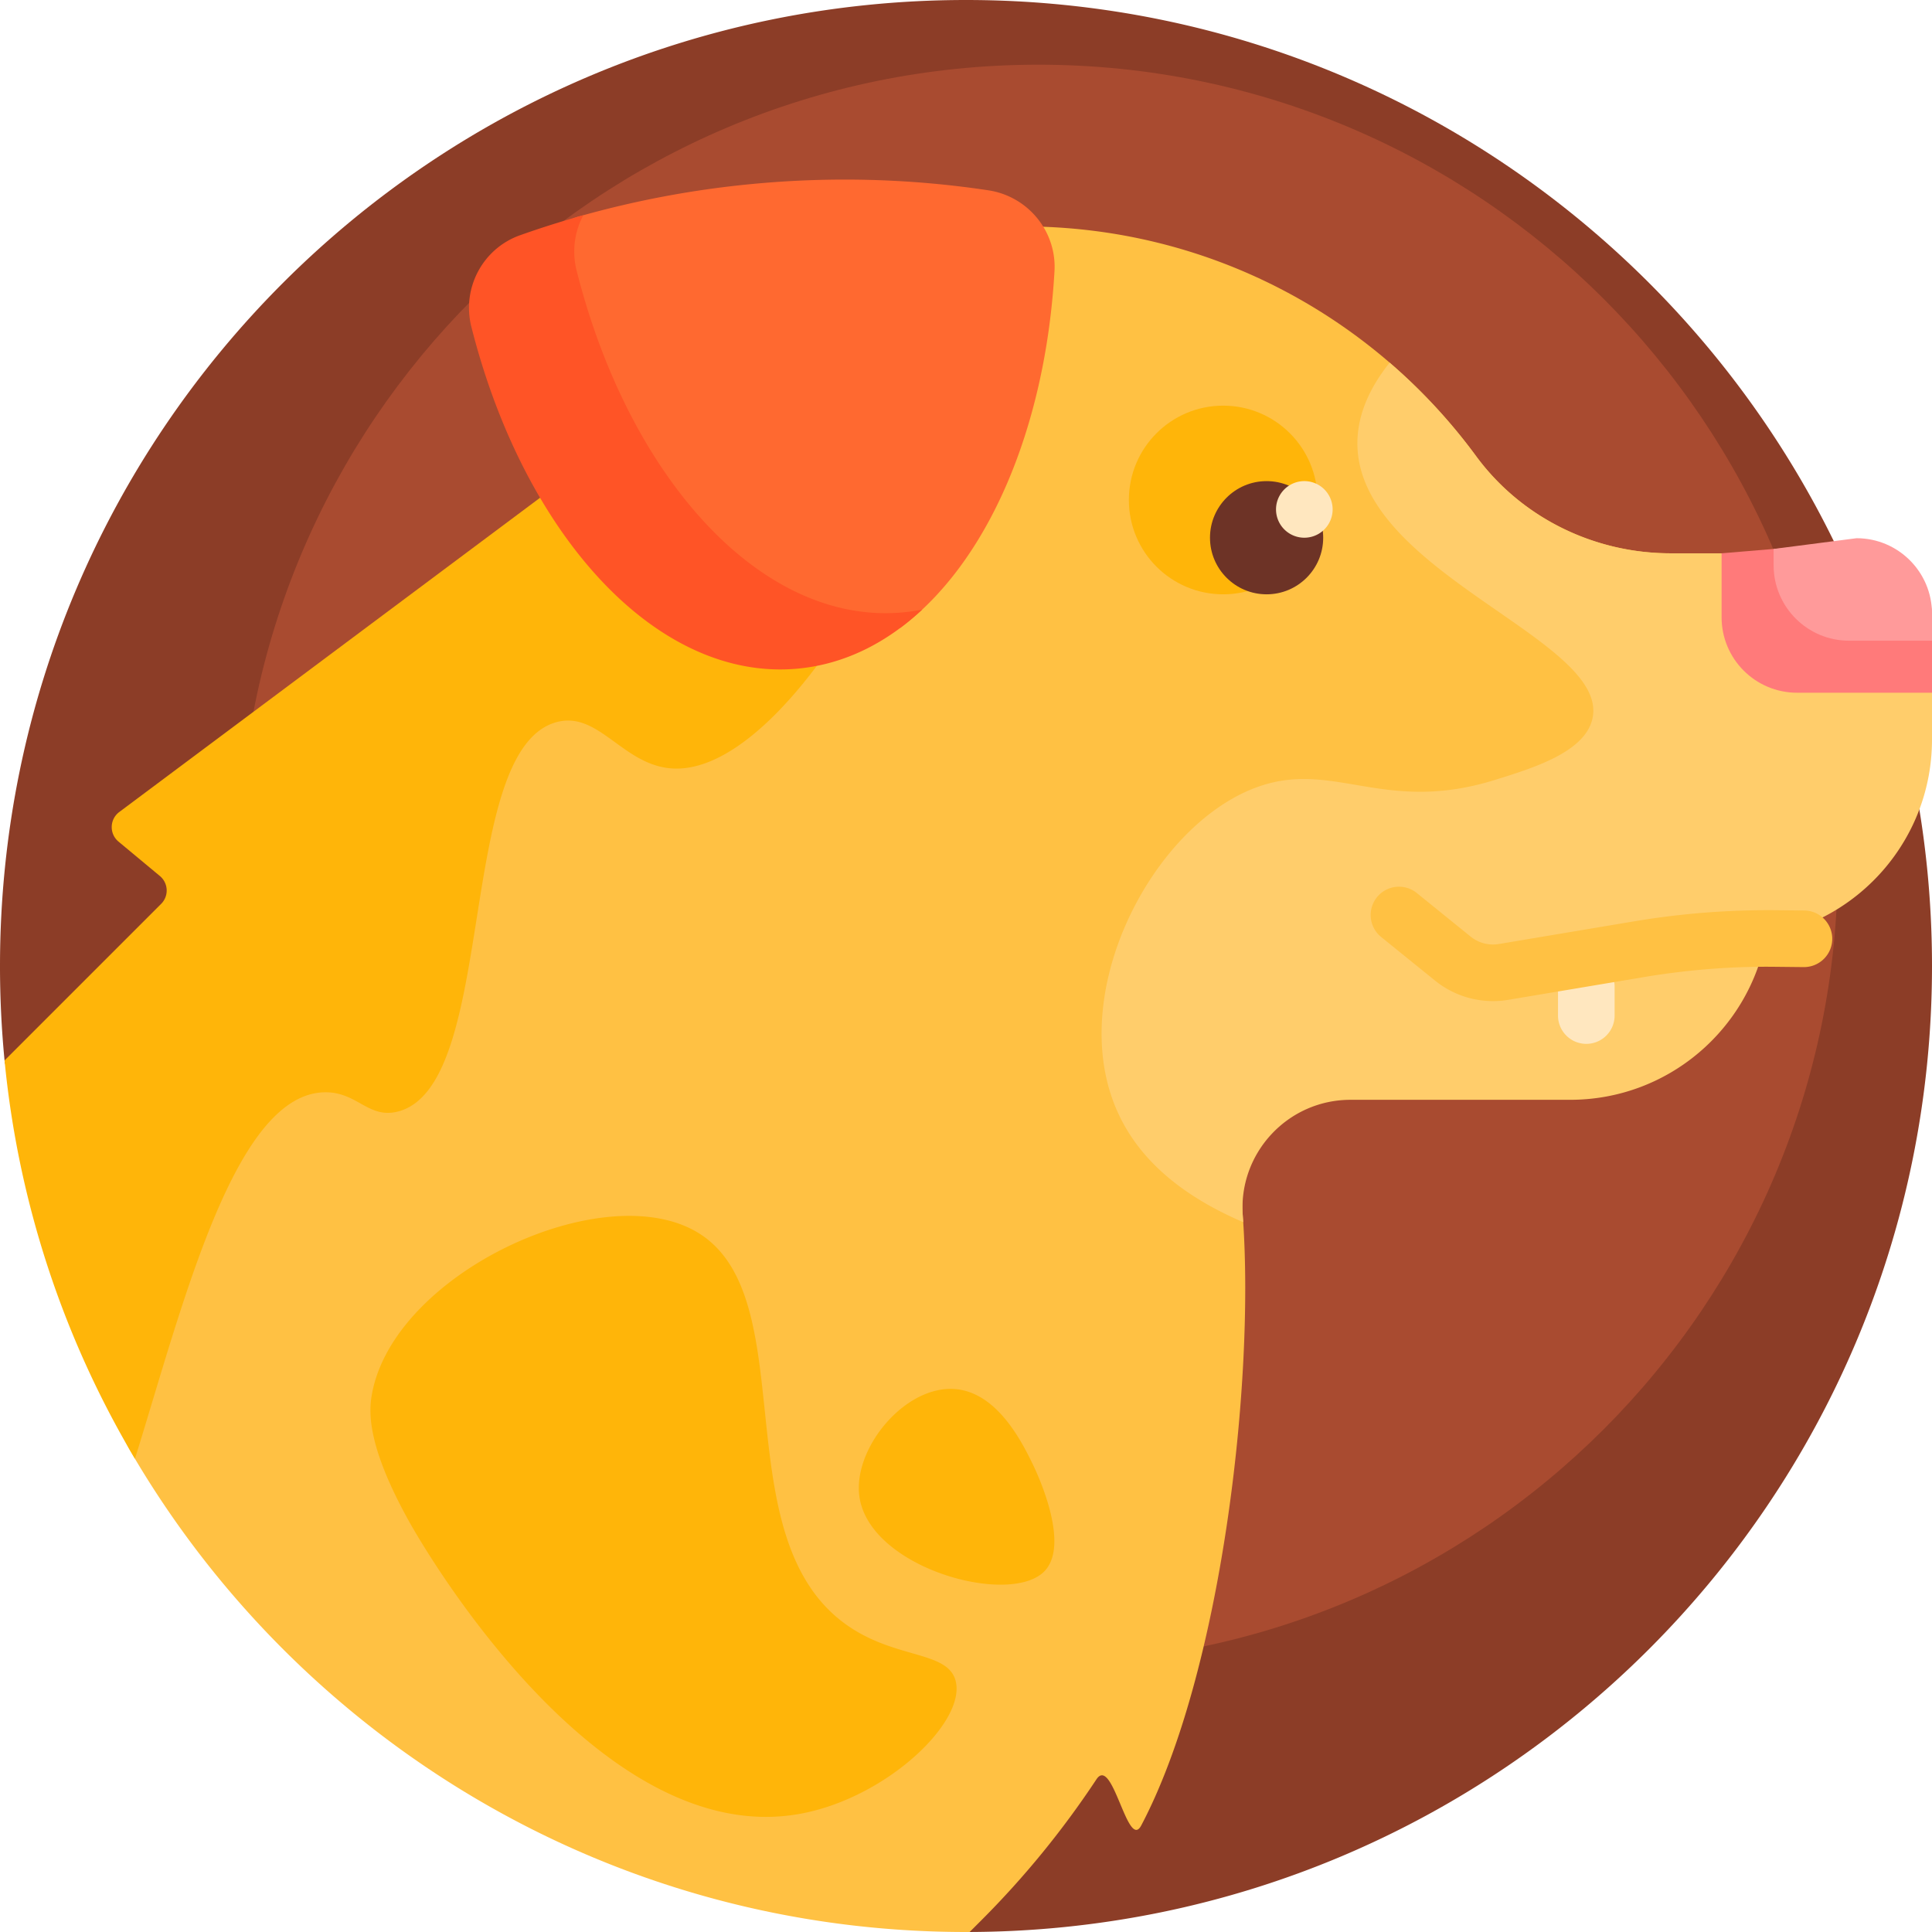
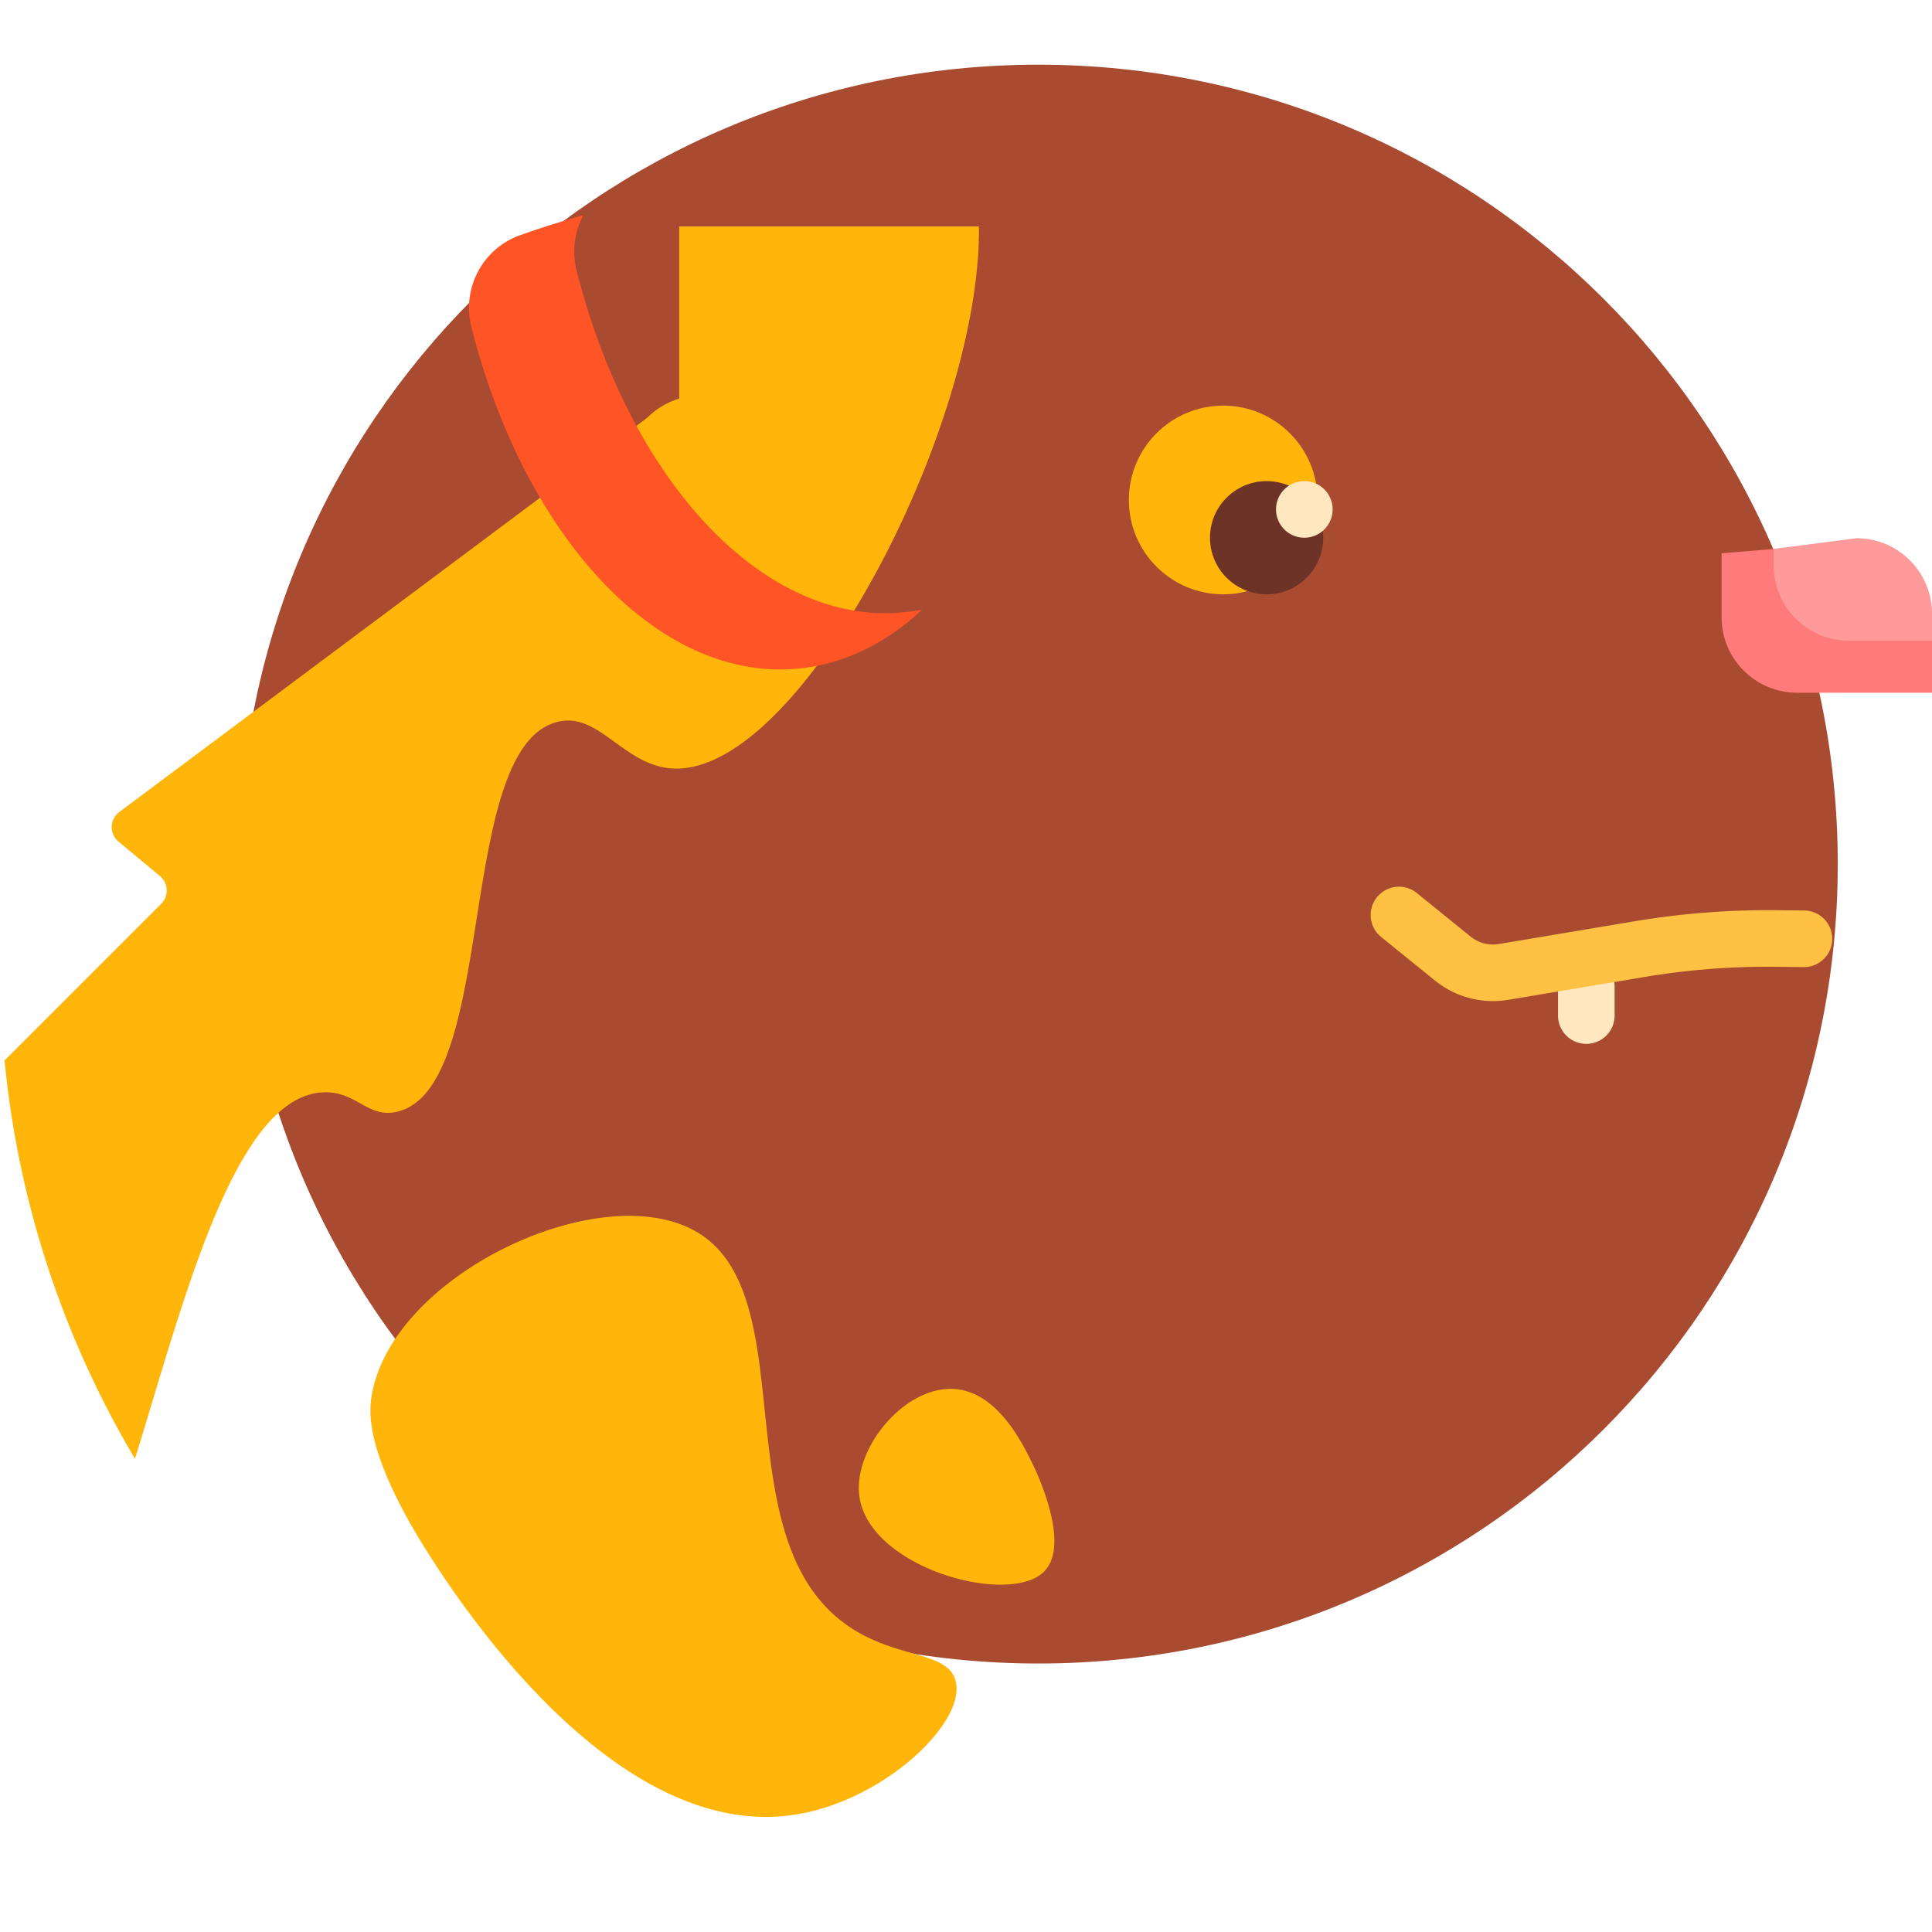
<svg xmlns="http://www.w3.org/2000/svg" width="512" height="512">
-   <path fill="#8c3d27" d="M512 256c0 141.385-114.615 256-256 256-2.711 0-8.917-15.129-11.608-15.213-122.082-3.796-204.61-85.312-225.775-202.213-1.243-6.867-16.725-6.497-17.409-13.543A259 259 0 0 1 0 256C0 114.615 114.615 0 256 0s256 114.615 256 256" />
  <path fill="#a94b30" d="M487.026 228.995c0 117.002-94.849 211.851-211.851 211.851S63.324 345.997 63.324 228.995 158.173 17.144 275.175 17.144s211.851 94.849 211.851 211.851" />
-   <path fill="#ffc143" d="m503.213 166.632.975 29.344c0 26.136-18.985 47.838-43.917 52.068-4.434 24.685-31.123 38.313-57.084 38.313h-50.385c-16.642 0-24.677 19.237-23.453 35.834 3.258 44.202-5.713 121.406-26.913 161.575-3.606 6.833-7.566-18.742-11.88-12.213a240.3 240.3 0 0 1-30.616 37.471l-2.974 2.974c-95.053.35-178.118-51.105-222.568-127.742-17.921-30.897 21.34-157.753 21.34-157.753l115.84-115.84a19.9 19.9 0 0 1 8.423-5.027V60h91.043c49.298 0 93.002 23.948 120.115 60.846 12.017 16.354 31.29 25.786 51.585 25.786H492c11.046 0 11.213 8.955 11.213 20" />
  <path fill="#ffb509" d="M180 60h79.421c.645 52.839-46.72 144.278-80.464 143.681-13.703-.243-20.12-15.573-31.66-12.255-26.712 7.679-15.232 96.415-41.872 103.149-7.858 1.986-10.731-5.261-19.404-5.106-23.813.425-37.372 55.679-50.255 97.119A254.4 254.4 0 0 1 1.209 281.032l41.5-41.5a5 5 0 0 0-.339-7.38l-10.961-9.115c-2.486-2.068-2.386-5.916.205-7.851l139.963-104.523a19.9 19.9 0 0 1 8.423-5.027zm31.894 420.702c22.954-4.122 44.158-24.343 41.362-35.234-1.921-7.483-13.997-5.989-26.043-13.021-36.909-21.547-13.269-87.957-42.128-105.702-24.916-15.321-80.898 10.597-86.553 42.894-.778 4.445-1.369 13.384 9.957 33.702 3.096 5.552 49.707 87.004 103.405 77.361m61.791-92.681c1.017 2.084 10.131 21.208 3.072 28.404-9.206 9.386-46.552-.874-49.029-19.979-1.645-12.687 12.084-29.296 25.277-28.34 11.366.824 17.975 14.37 20.68 19.915" />
-   <path fill="#ffcd6b" d="M512 166.632v29.344c0 26.136-18.985 47.838-43.917 52.068-4.434 24.685-26.02 43.416-51.981 43.416h-58.197c-16.642 0-29.779 14.135-28.556 30.731q.062.851.119 1.703c-15.919-6.857-29.697-17.196-35.106-33.916-10.312-31.877 13.832-74.473 41.362-82.213 18.807-5.287 32.238 7.648 60.255-1.021 10.467-3.239 24.095-7.456 26.043-16.34 4.578-20.884-61.772-38.417-62.298-72.511-.133-8.593 3.95-16.046 8.549-21.787a150 150 0 0 1 22.885 24.739c12.017 16.354 31.29 25.787 51.585 25.787H492c11.046 0 20 8.955 20 20" />
  <path fill="#ff7a7a" d="M512 163.632v19.947h-35.761c-11.046 0-20-8.954-20-20v-16.947l35.761-3c11.046 0 20 8.954 20 20" />
  <path fill="#ff9a9a" d="M512 162.632v7.16h-21.974c-11.046 0-20-8.954-20-20v-4.316L492 142.632c11.046 0 20 8.954 20 20" />
-   <path fill="#ff6930" d="M279.451 71.88c-2.422 42.076-17.91 77.403-40.825 94.494a50 50 0 0 1-7.423 1.277c-37.302 3.559-72.589-35.128-86.608-90.561a20.48 20.48 0 0 1 1.041-13.154c1.384-3.212 4.22-5.554 7.583-6.512a257.5 257.5 0 0 1 46.058-8.658c21.357-2.038 42.35-1.389 62.646 1.668 10.48 1.579 18.137 10.865 17.528 21.446" />
  <path fill="#ff5426" d="M244.392 161.546c-9.565 8.929-20.683 14.475-32.864 15.637-37.301 3.559-72.589-35.128-86.608-90.561-2.587-10.23 2.981-20.765 12.927-24.291a255 255 0 0 1 16.736-5.291 20.49 20.49 0 0 0-1.771 14.672c14.02 55.434 49.307 94.12 86.608 90.561a50 50 0 0 0 4.972-.727" />
  <path fill="#ffb509" d="M349.16 132.5c0 13.807-11.193 25-25 25s-25-11.193-25-25 11.193-25 25-25 25 11.193 25 25" />
  <path fill="#6d3326" d="M350.66 142.5c0 8.284-6.716 15-15 15s-15-6.716-15-15 6.716-15 15-15 15 6.716 15 15" />
  <path fill="#ffe7bf" d="M353.16 135a7.5 7.5 0 1 1-15 0 7.5 7.5 0 0 1 15 0M420.388 276.634a7.5 7.5 0 0 1-7.5-7.5v-7.662a7.5 7.5 0 0 1 15 0v7.662a7.5 7.5 0 0 1-7.5 7.5" />
  <path fill="#ffc143" d="M485.565 248.869a7.5 7.5 0 0 1-7.498 7.422h-.08l-7.504-.078c-11.604-.142-23.285.792-34.729 2.709l-36.066 6.046a24.41 24.41 0 0 1-19.388-5.1l-14.276-11.553a7.5 7.5 0 0 1-1.112-10.548 7.5 7.5 0 0 1 10.548-1.112l14.277 11.554a9.42 9.42 0 0 0 7.473 1.966l36.065-6.046a214.7 214.7 0 0 1 37.364-2.916l7.504.078a7.5 7.5 0 0 1 7.422 7.578" />
</svg>